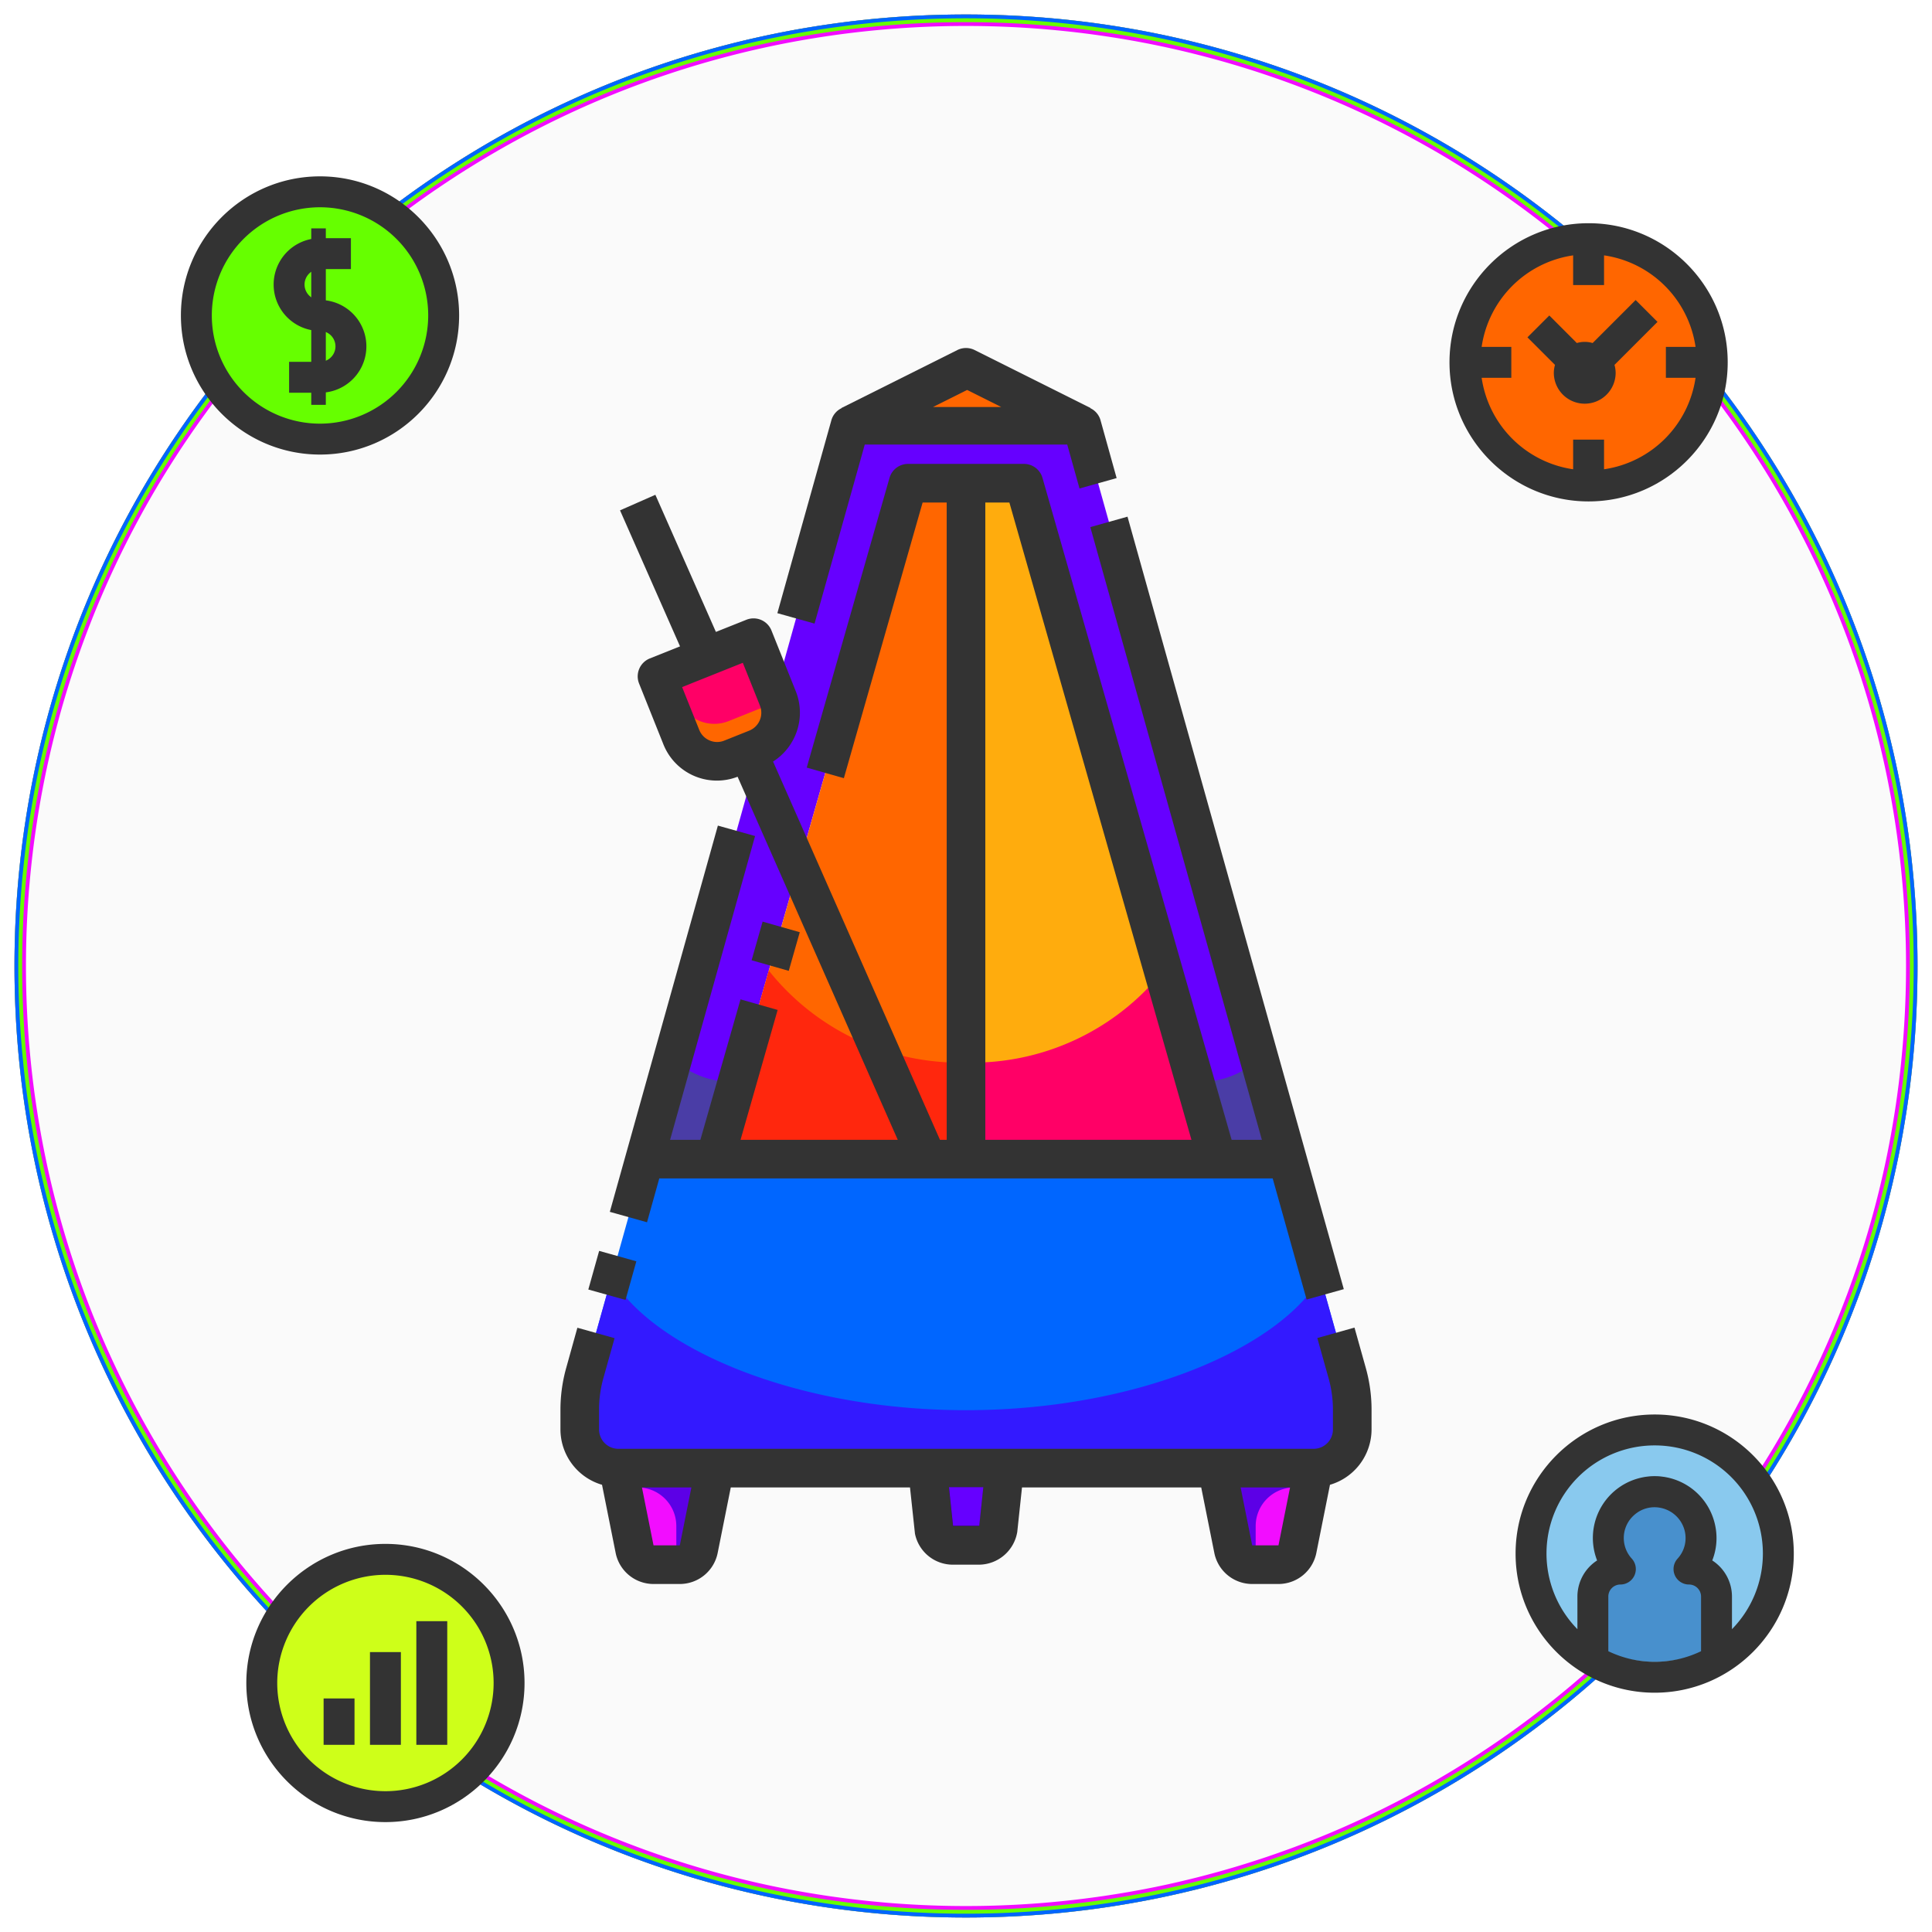
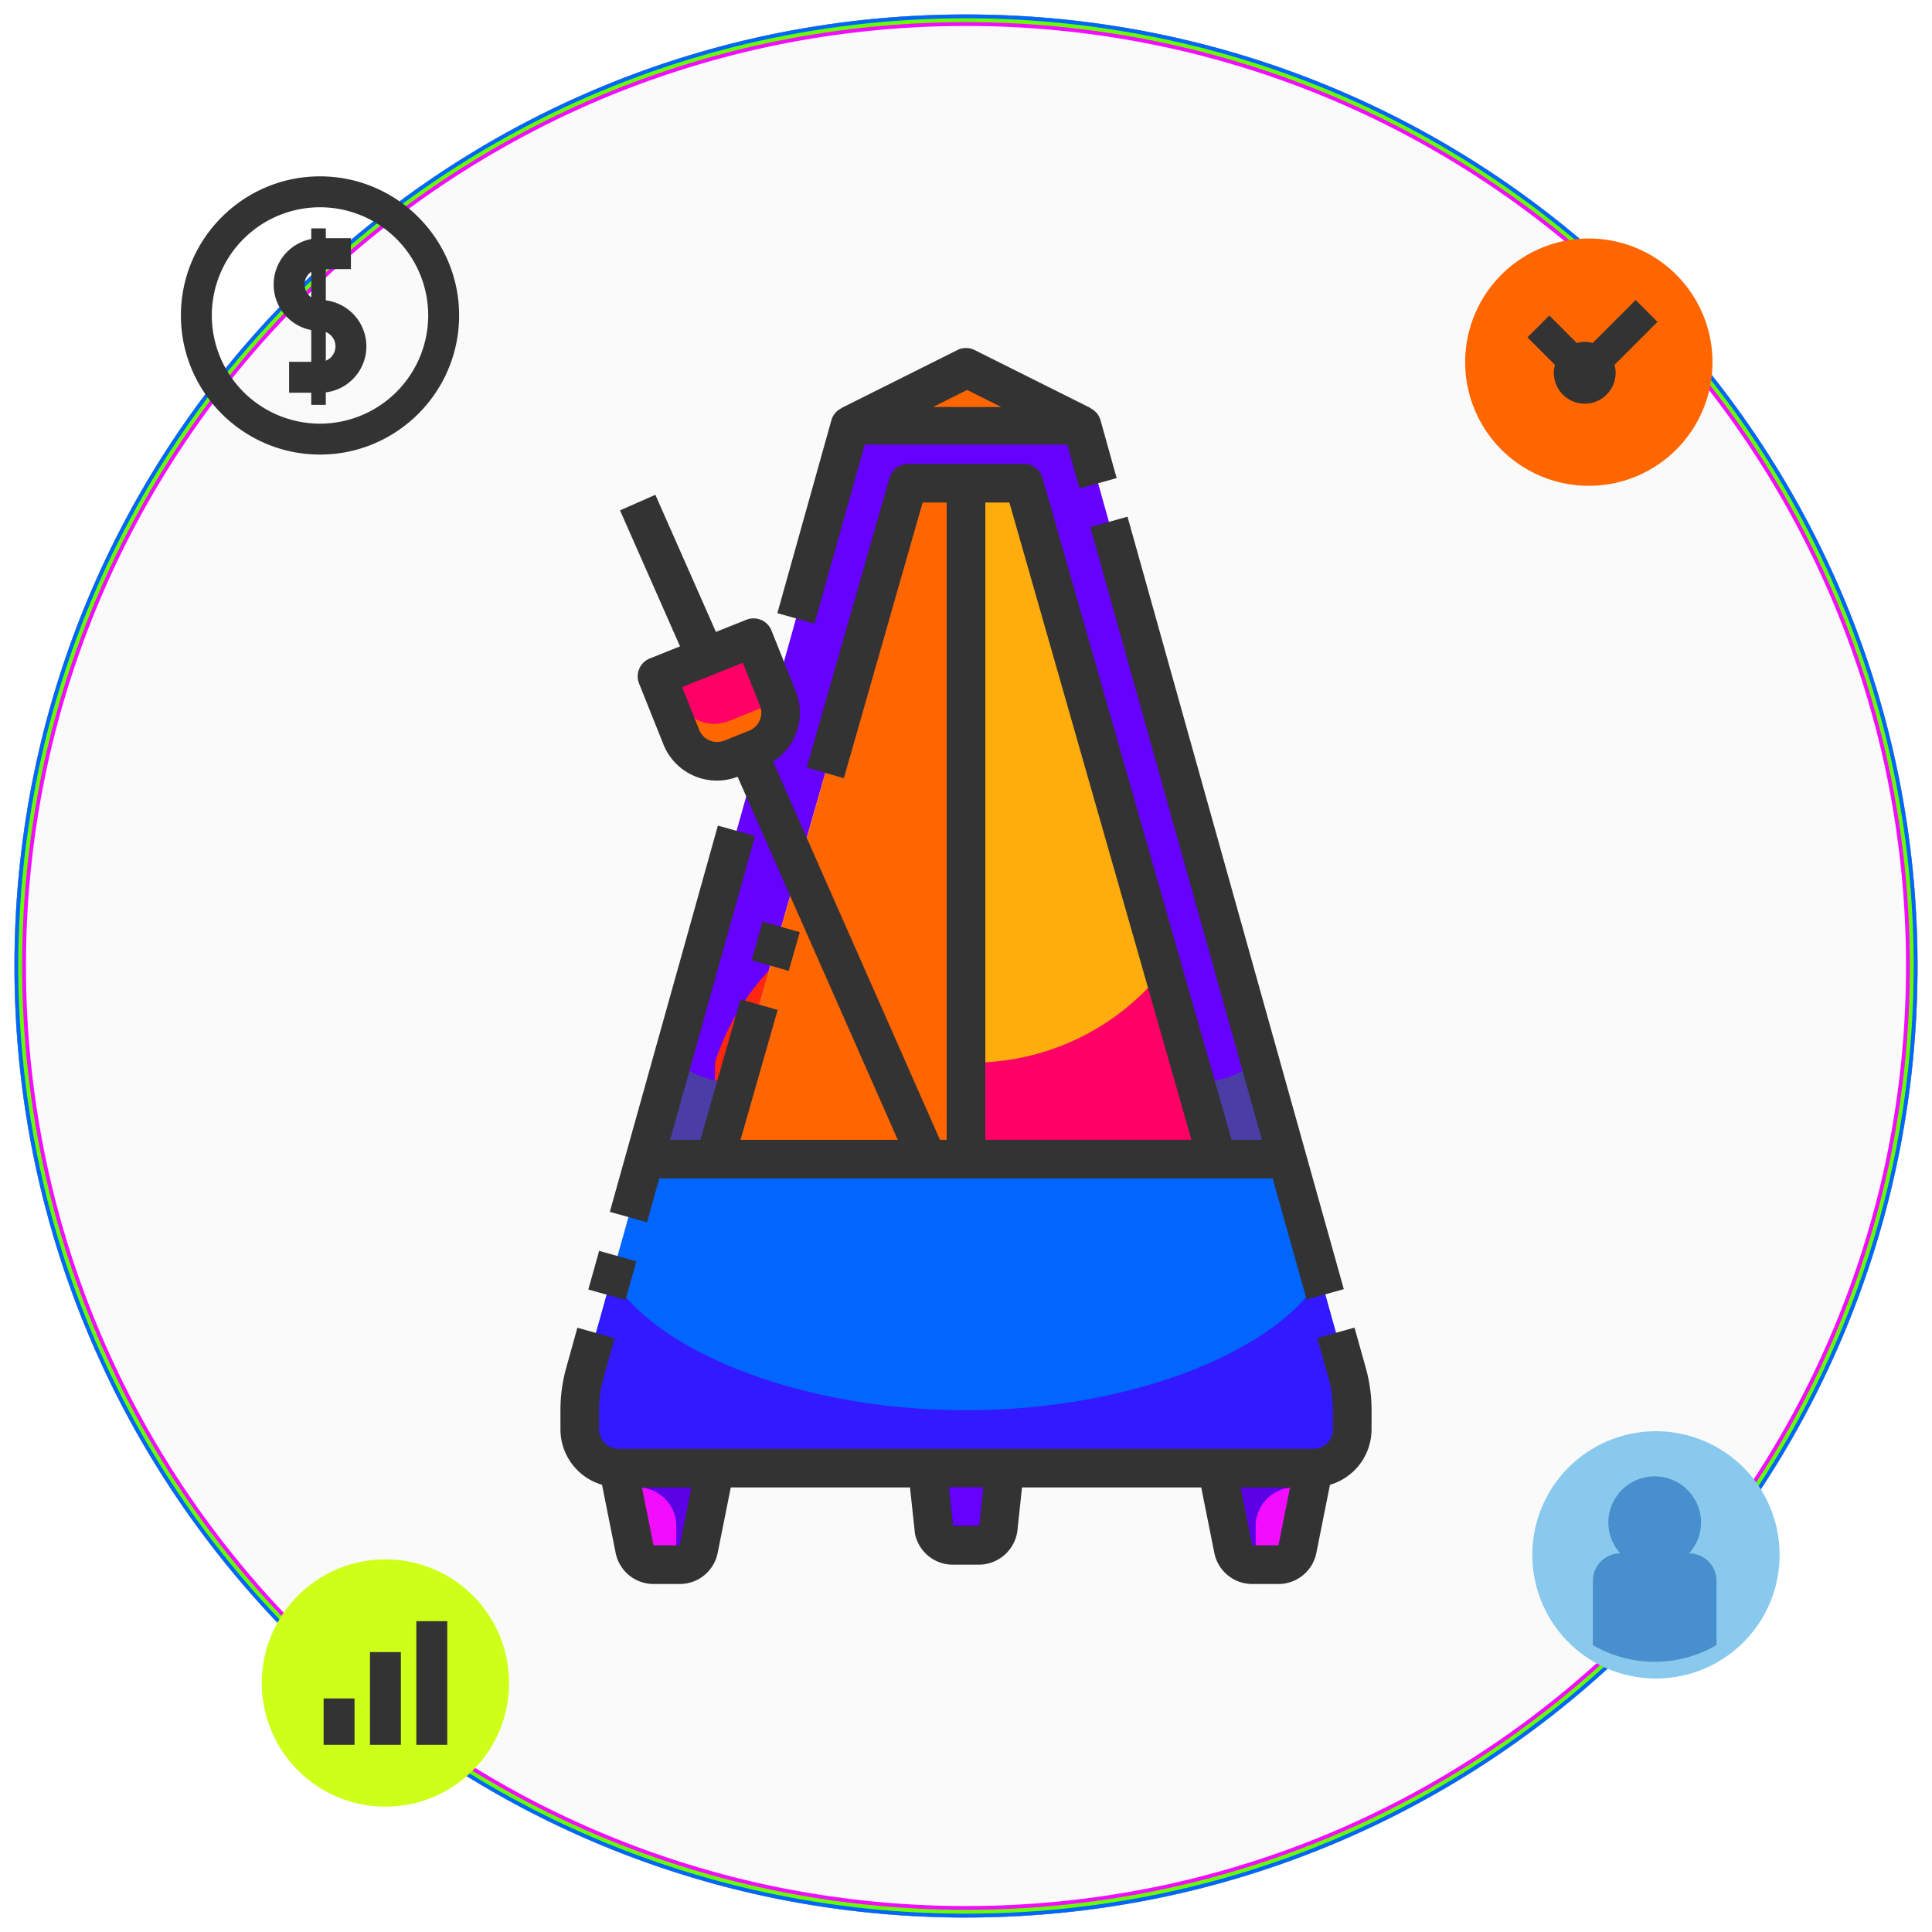
<svg xmlns="http://www.w3.org/2000/svg" preserveAspectRatio="xMidYMid meet" width="2000" height="2000" viewBox="0 0 2000 2000">
  <defs>
    <style>.cls-1{fill:#efefef;opacity:0.25;}.cls-2{fill:#f20dff;}.cls-3{fill:#6f0;}.cls-4{fill:#06f;}.cls-5{fill:#a00ce8;}.cls-6{fill:#28113f;}.cls-7{fill:#60f;}.cls-8{fill:#ffac0d;}.cls-9{fill:#f60;}.cls-10{fill:#f06;}.cls-11{fill:#5c00e6;}.cls-12{fill:#ff270d;}.cls-13{fill:#4a3da6;}.cls-14{fill:none;}.cls-15{fill:#3319ff;}.cls-16{fill:#333;}.cls-17{fill:#89c9ee;}.cls-18{fill:#4890cd;}.cls-19{fill:#ceff19;}</style>
  </defs>
  <g id="c">
    <circle class="cls-1" cx="1000" cy="1000" r="985" />
  </g>
  <g id="r">
    <path class="cls-2" d="M1000,26.879A980.359,980.359,0,0,1,1196.13,46.65a967.724,967.724,0,0,1,347.943,146.416,975.998,975.998,0,0,1,352.58,428.155A968.144,968.144,0,0,1,1953.35,803.87a982.72,982.72,0,0,1,0,392.26,967.721,967.721,0,0,1-146.416,347.943,975.997,975.997,0,0,1-428.155,352.58A968.144,968.144,0,0,1,1196.13,1953.35a982.72,982.72,0,0,1-392.26,0,967.721,967.721,0,0,1-347.943-146.416,975.995,975.995,0,0,1-352.58-428.155A968.137,968.137,0,0,1,46.65,1196.13a982.72,982.72,0,0,1,0-392.26A967.724,967.724,0,0,1,193.066,455.927a975.995,975.995,0,0,1,428.155-352.58A968.137,968.137,0,0,1,803.87,46.65,980.358,980.358,0,0,1,1000,26.879M1000,15C456,15,15,456,15,1000s441,985,985,985,985-440.999,985-985S1544.001,15,1000,15Z" />
  </g>
  <g id="o">
    <path class="cls-3" d="M1000,22.92a984.339,984.339,0,0,1,196.924,19.851A971.69,971.69,0,0,1,1546.289,189.785,979.954,979.954,0,0,1,1900.3,619.679a972.11,972.11,0,0,1,56.93,183.397,986.676,986.676,0,0,1,0,393.848,971.69,971.69,0,0,1-147.014,349.365,979.955,979.955,0,0,1-429.894,354.01,972.108,972.108,0,0,1-183.397,56.93,986.676,986.676,0,0,1-393.848,0A971.692,971.692,0,0,1,453.711,1810.215,979.956,979.956,0,0,1,99.7,1380.321a972.108,972.108,0,0,1-56.93-183.397,986.681,986.681,0,0,1,0-393.848A971.692,971.692,0,0,1,189.785,453.711,979.954,979.954,0,0,1,619.679,99.7a972.11,972.11,0,0,1,183.397-56.93A984.339,984.339,0,0,1,1000,22.92M1000,15C456,15,15,456,15,1000s441,985,985,985,985-441,985-985S1544.001,15,1000,15Z" />
  </g>
  <g id="n">
    <path class="cls-4" d="M1000,18.96A988.326,988.326,0,0,1,1197.718,38.891a975.65,975.65,0,0,1,350.788,147.613A983.915,983.915,0,0,1,1903.947,618.136a976.071,976.071,0,0,1,57.162,184.146,990.644,990.644,0,0,1,0,395.436,975.646,975.646,0,0,1-147.613,350.788,983.917,983.917,0,0,1-431.632,355.441,976.071,976.071,0,0,1-184.146,57.162,990.644,990.644,0,0,1-395.436,0,975.647,975.647,0,0,1-350.788-147.613,983.915,983.915,0,0,1-355.44-431.632A976.064,976.064,0,0,1,38.891,1197.718a990.644,990.644,0,0,1,0-395.436A975.652,975.652,0,0,1,186.504,451.494,983.914,983.914,0,0,1,618.136,96.053,976.064,976.064,0,0,1,802.282,38.891,988.326,988.326,0,0,1,1000,18.96m0-3.96C456,15,15,456,15,1000s441,985,985,985,985-441,985-985S1544.001,15,1000,15Z" />
  </g>
  <g id="jobs">
    <g id="_26-metronome" data-name=" 26-metronome">
      <path class="cls-2" d="M740.107,1519.791l-16.793,83.965a19.992,19.992,0,0,1-19.592,15.993H676.533a19.992,19.992,0,0,1-19.592-15.993l-16.793-83.965Z" />
      <path class="cls-5" d="M1039.984,1519.791l-6.797,63.974a19.992,19.992,0,0,1-19.592,15.993H986.405a19.992,19.992,0,0,1-19.592-15.993l-6.797-63.974Z" />
      <path class="cls-2" d="M1359.852,1519.791l-16.793,83.965a19.992,19.992,0,0,1-19.592,15.993H1296.278a19.992,19.992,0,0,1-19.592-15.993l-16.793-83.965Z" />
      <path class="cls-6" d="M1119.951,440.235H880.049L1000,380.26Z" />
      <path class="cls-7" d="M880.049,440.235h239.901l211.713,756.289-11.795,3.399H1259.893L1059.975,500.21H940.025L740.107,1199.922H680.132l-11.795-3.399Z" />
      <path class="cls-8" d="M1059.975,500.21l199.918,699.712H1000V500.21Z" />
      <path class="cls-9" d="M1000,500.21v699.712H740.107L940.025,500.21Z" />
      <path class="cls-4" d="M1399.835,1459.016v20.791a40.103,40.103,0,0,1-39.983,39.984H640.148a40.104,40.104,0,0,1-39.983-39.984v-20.791a142.365,142.365,0,0,1,5.198-37.785l62.974-224.708,11.795,3.399h639.737l11.795-3.399,62.974,224.708A142.361,142.361,0,0,1,1399.835,1459.016Z" />
      <path class="cls-10" d="M802.681,716.521l2.599,6.397a39.983,39.983,0,0,1-22.324,51.952l-.067.027-8.596,3.599L757.3,785.293a39.983,39.983,0,0,1-51.952-22.324l-.027-.067-25.19-62.774,50.579-20.192,49.38-19.792Z" />
      <path class="cls-11" d="M1339.86,1539.783h15.993l3.998-19.992H1259.893l16.793,83.965a19.992,19.992,0,0,0,19.592,15.993h3.599v-39.983A39.984,39.984,0,0,1,1339.86,1539.783Z" />
      <path class="cls-11" d="M660.14,1539.783H644.146l-3.998-19.992h99.959l-16.793,83.965a19.992,19.992,0,0,1-19.592,15.993h-3.599v-39.983A39.984,39.984,0,0,0,660.14,1539.783Z" />
      <path class="cls-6" d="M1037.544,1539.783h.32l2.119-19.992H960.016l2.139,20.092a19.992,19.992,0,0,1,19.372,18.233l3.459,41.383c.48,0,.92.26,1.419.26h25.769l5.558-42.563A19.992,19.992,0,0,1,1037.544,1539.783Z" />
      <path class="cls-10" d="M1204.136,1004.763A252.756,252.756,0,0,1,1000,1099.964v99.959H1259.893Z" />
-       <path class="cls-12" d="M795.864,1004.763l-55.757,195.16H1000v-99.959A252.756,252.756,0,0,1,795.864,1004.763Z" />
+       <path class="cls-12" d="M795.864,1004.763l-55.757,195.16v-99.959A252.756,252.756,0,0,1,795.864,1004.763Z" />
      <path class="cls-13" d="M696.485,1095.965l-28.148,100.559,11.795,3.398h59.975l22.851-79.967h-2.859a90.523,90.523,0,0,1-63.614-23.99Z" />
      <path class="cls-13" d="M1303.515,1095.965a90.523,90.523,0,0,1-63.614,23.99h-2.859l22.851,79.967h59.975l11.795-3.399Z" />
-       <path class="cls-14" d="M1019.992,500.21H940.025L740.107,1199.922H1259.893L1059.975,500.21Z" />
      <path class="cls-15" d="M1394.638,1421.231l-27.689-98.799c-42.802,73.41-190.522,137.384-366.949,137.384s-324.147-63.974-366.949-137.384l-27.689,98.799a142.361,142.361,0,0,0-5.198,37.785v20.791a40.103,40.103,0,0,0,39.983,39.984H1359.852a40.104,40.104,0,0,0,39.983-39.984v-20.791a142.365,142.365,0,0,0-5.198-37.785Z" />
      <path class="cls-9" d="M754.281,746.449a39.984,39.984,0,0,1-50.619-19.252l-15.194-30.387-8.336,3.319,25.19,62.774A39.984,39.984,0,0,0,757.233,785.32l.067-.027,16.993-6.797,8.597-3.599a39.804,39.804,0,0,0,23.19-49.18Z" />
      <path class="cls-16" d="M895.203,460.227h209.594l12.715,45.461,38.424-10.776-16.733-60.075a19.732,19.732,0,0,0-10.416-12.255l.1-.24L1008.936,362.367a19.992,19.992,0,0,0-17.873,0L871.113,422.342v.24a19.732,19.732,0,0,0-10.416,12.255L804.72,634.755l38.504,10.796Z" />
      <path class="cls-16" d="M1413.83,1415.934l-11.655-41.603-38.504,10.776,11.655,41.603a120.37,120.37,0,0,1,4.518,32.347v20.751a19.992,19.992,0,0,1-19.992,19.992H640.148a19.992,19.992,0,0,1-19.992-19.992v-20.751a120.374,120.374,0,0,1,4.438-32.347l11.615-41.443-38.504-10.796-11.535,41.463a160.517,160.517,0,0,0-5.997,43.122v20.751a59.855,59.855,0,0,0,43.042,57.236l14.114,70.571a39.984,39.984,0,0,0,39.204,32.127H703.722a39.984,39.984,0,0,0,39.204-32.127L756.5,1539.783H942.024l5.138,47.84a39.984,39.984,0,0,0,39.244,32.127h27.189a40.483,40.483,0,0,0,39.484-33.986l4.898-45.981H1243.5l13.574,67.832a39.984,39.984,0,0,0,39.204,32.127h27.189a39.984,39.984,0,0,0,39.204-32.127l14.114-70.571a59.855,59.855,0,0,0,43.042-57.236v-20.751a160.513,160.513,0,0,0-5.997-43.122ZM703.722,1599.758H676.533l-11.995-59.975h51.179Zm309.873-19.992H986.486l-4.238-39.984h35.545Zm309.873,19.992H1296.278l-11.995-59.975h51.179Z" />
      <path class="cls-16" d="M609.022,1334.901l11.211-39.986,38.504,10.796-11.211,39.987Z" />
      <path class="cls-16" d="M631.292,1254.5l38.504,10.796,12.695-45.381h634.999l35.126,125.388,38.484-10.776L1167.191,534.856l-38.504,10.796,177.607,634.279h-31.327l-195.78-685.198a19.992,19.992,0,0,0-19.212-14.514H940.025a19.992,19.992,0,0,0-19.212,14.514L835.128,794.609l38.444,10.956L955.098,520.202h24.91v659.729h-6.957L800.282,788.352a59.975,59.975,0,0,0,23.51-72.81l-25.15-62.814a19.992,19.992,0,0,0-25.977-11.16l-.013.005-31.547,12.575L678.432,512.205l-36.585,16.113,62.114,140.802-31.267,12.495a19.992,19.992,0,0,0-11.115,25.989l25.13,62.834a59.596,59.596,0,0,0,76.848,33.646l165.792,375.845H766.616L805.02,1045.486l-38.444-10.956-41.543,145.4H693.686L781.65,865.46l-38.504-10.796ZM734.509,766.481a19.792,19.792,0,0,1-10.676-10.956l-17.713-44.262,62.834-25.13,17.713,44.262a19.992,19.992,0,0,1-11.133,25.988l-.002.001-25.729,10.276a19.612,19.612,0,0,1-15.294-.18Zm285.483-246.279h24.91l188.482,659.729H1019.992Z" />
      <path class="cls-16" d="M778.056,994.065l11.394-40.003,38.464,10.956L816.52,1005.021Z" />
    </g>
    <polygon class="cls-7" points="1013.725 1579.477 986.616 1579.477 982.378 1539.493 1017.924 1539.493 1013.725 1579.477" />
  </g>
  <g id="run">
    <polygon class="cls-9" points="1001.148 403.679 1036.414 421.312 965.883 421.312 1001.148 403.679" />
  </g>
  <g id="users">
    <path class="cls-17" d="M1842.257,1609.617a128,128,0,1,1-128-128A127.996,127.996,0,0,1,1842.257,1609.617Z" />
    <path class="cls-18" d="M1748.452,1608.035a47.191,47.191,0,0,0,11.359-42.109,48.013,48.013,0,0,0-94.883,10.211,47.362,47.362,0,0,0,12.477,31.898,28.493,28.493,0,0,0-28.477,28.383v66.594a127.25,127.25,0,0,0,128,0v-66.594A28.493,28.493,0,0,0,1748.452,1608.035Z" />
-     <path class="cls-16" d="M1712.929,1752.289c79.406,0,144-64.594,144-144s-64.594-144-144-144-144,64.594-144,144S1633.522,1752.289,1712.929,1752.289Zm48-42.961a110.581,110.581,0,0,1-96,0v-56.562a12.497,12.497,0,0,1,12.477-12.477,16.009,16.009,0,0,0,11.859-26.75,31.643,31.643,0,0,1,3.086-45.742,31.426,31.426,0,0,1,26.383-6.93,32.091,32.091,0,0,1,25.43,24.57,31.465,31.465,0,0,1-7.633,28.164,16.002,16.002,0,0,0,11.922,26.688,12.497,12.497,0,0,1,12.476,12.477Zm-48-213.039a111.888,111.888,0,0,1,80,190.227v-33.75a44.519,44.519,0,0,0-20.398-37.391,63.035,63.035,0,0,0,2.93-36.672,63.975,63.975,0,1,0-122.148,36.672,44.563,44.563,0,0,0-20.383,37.391v33.75a111.888,111.888,0,0,1,80-190.227Z" />
  </g>
  <g id="reports">
    <path class="cls-19" d="M526.993,1742.23a128,128,0,1,1-128-128A127.996,127.996,0,0,1,526.993,1742.23Z" />
-     <path class="cls-16" d="M398.993,1886.23c79.406,0,144-64.594,144-144s-64.594-144-144-144-144,64.594-144,144S319.586,1886.23,398.993,1886.23Zm0-256a112,112,0,1,1-112,112A112.146,112.146,0,0,1,398.993,1630.23Z" />
    <path class="cls-16" d="M334.993,1758.23h32v48h-32Z" />
    <path class="cls-16" d="M382.993,1710.23h32v96h-32Z" />
    <path class="cls-16" d="M430.993,1678.23h32v128h-32Z" />
  </g>
  <g id="_" data-name="$">
-     <path class="cls-3" d="M459.275,326.562a128,128,0,1,1-128-128A127.996,127.996,0,0,1,459.275,326.562Z" />
    <path class="cls-16" d="M331.275,182.562c-79.406,0-144,64.594-144,144s64.594,144,144,144,144-64.594,144-144S410.681,182.562,331.275,182.562Zm0,256a112,112,0,1,1,112-112A112.146,112.146,0,0,1,331.275,438.562Z" />
    <path class="cls-16" d="M331.275,310.562a16,16,0,0,1,0-32h32v-32h-32a48,48,0,0,0,0,96,16,16,0,0,1,0,32h-32v32h32a48,48,0,0,0,0-96Z" />
    <rect class="cls-16" x="322.211" y="236.415" width="15.075" height="182.676" />
  </g>
  <g id="Layer_9" data-name="Layer 9">
    <path class="cls-9" d="M1772.744,374.905a128,128,0,1,1-128-128A127.996,127.996,0,0,1,1772.744,374.905Z" />
-     <path class="cls-16" d="M1644.514,231.073c-79.406,0-144,64.594-144,144s64.594,144,144,144,144-64.594,144-144S1723.92,231.073,1644.514,231.073Zm110.719,160a112.068,112.068,0,0,1-94.719,94.719V455.073h-32v30.719a112.068,112.068,0,0,1-94.719-94.719h30.719v-32H1533.795a112.068,112.068,0,0,1,94.719-94.719V295.073h32V264.354a112.068,112.068,0,0,1,94.719,94.719h-30.719v32Z" />
    <path class="cls-16" d="M1693.201,310.589l-44.508,44.516a28.406,28.406,0,0,0-16.359,0l-28.508-28.516-22.625,22.625,28.516,28.508a31.08,31.08,0,0,0-1.203,8.18,32,32,0,1,0,64,0,31.076,31.076,0,0,0-1.203-8.18l44.516-44.508Z" />
  </g>
</svg>